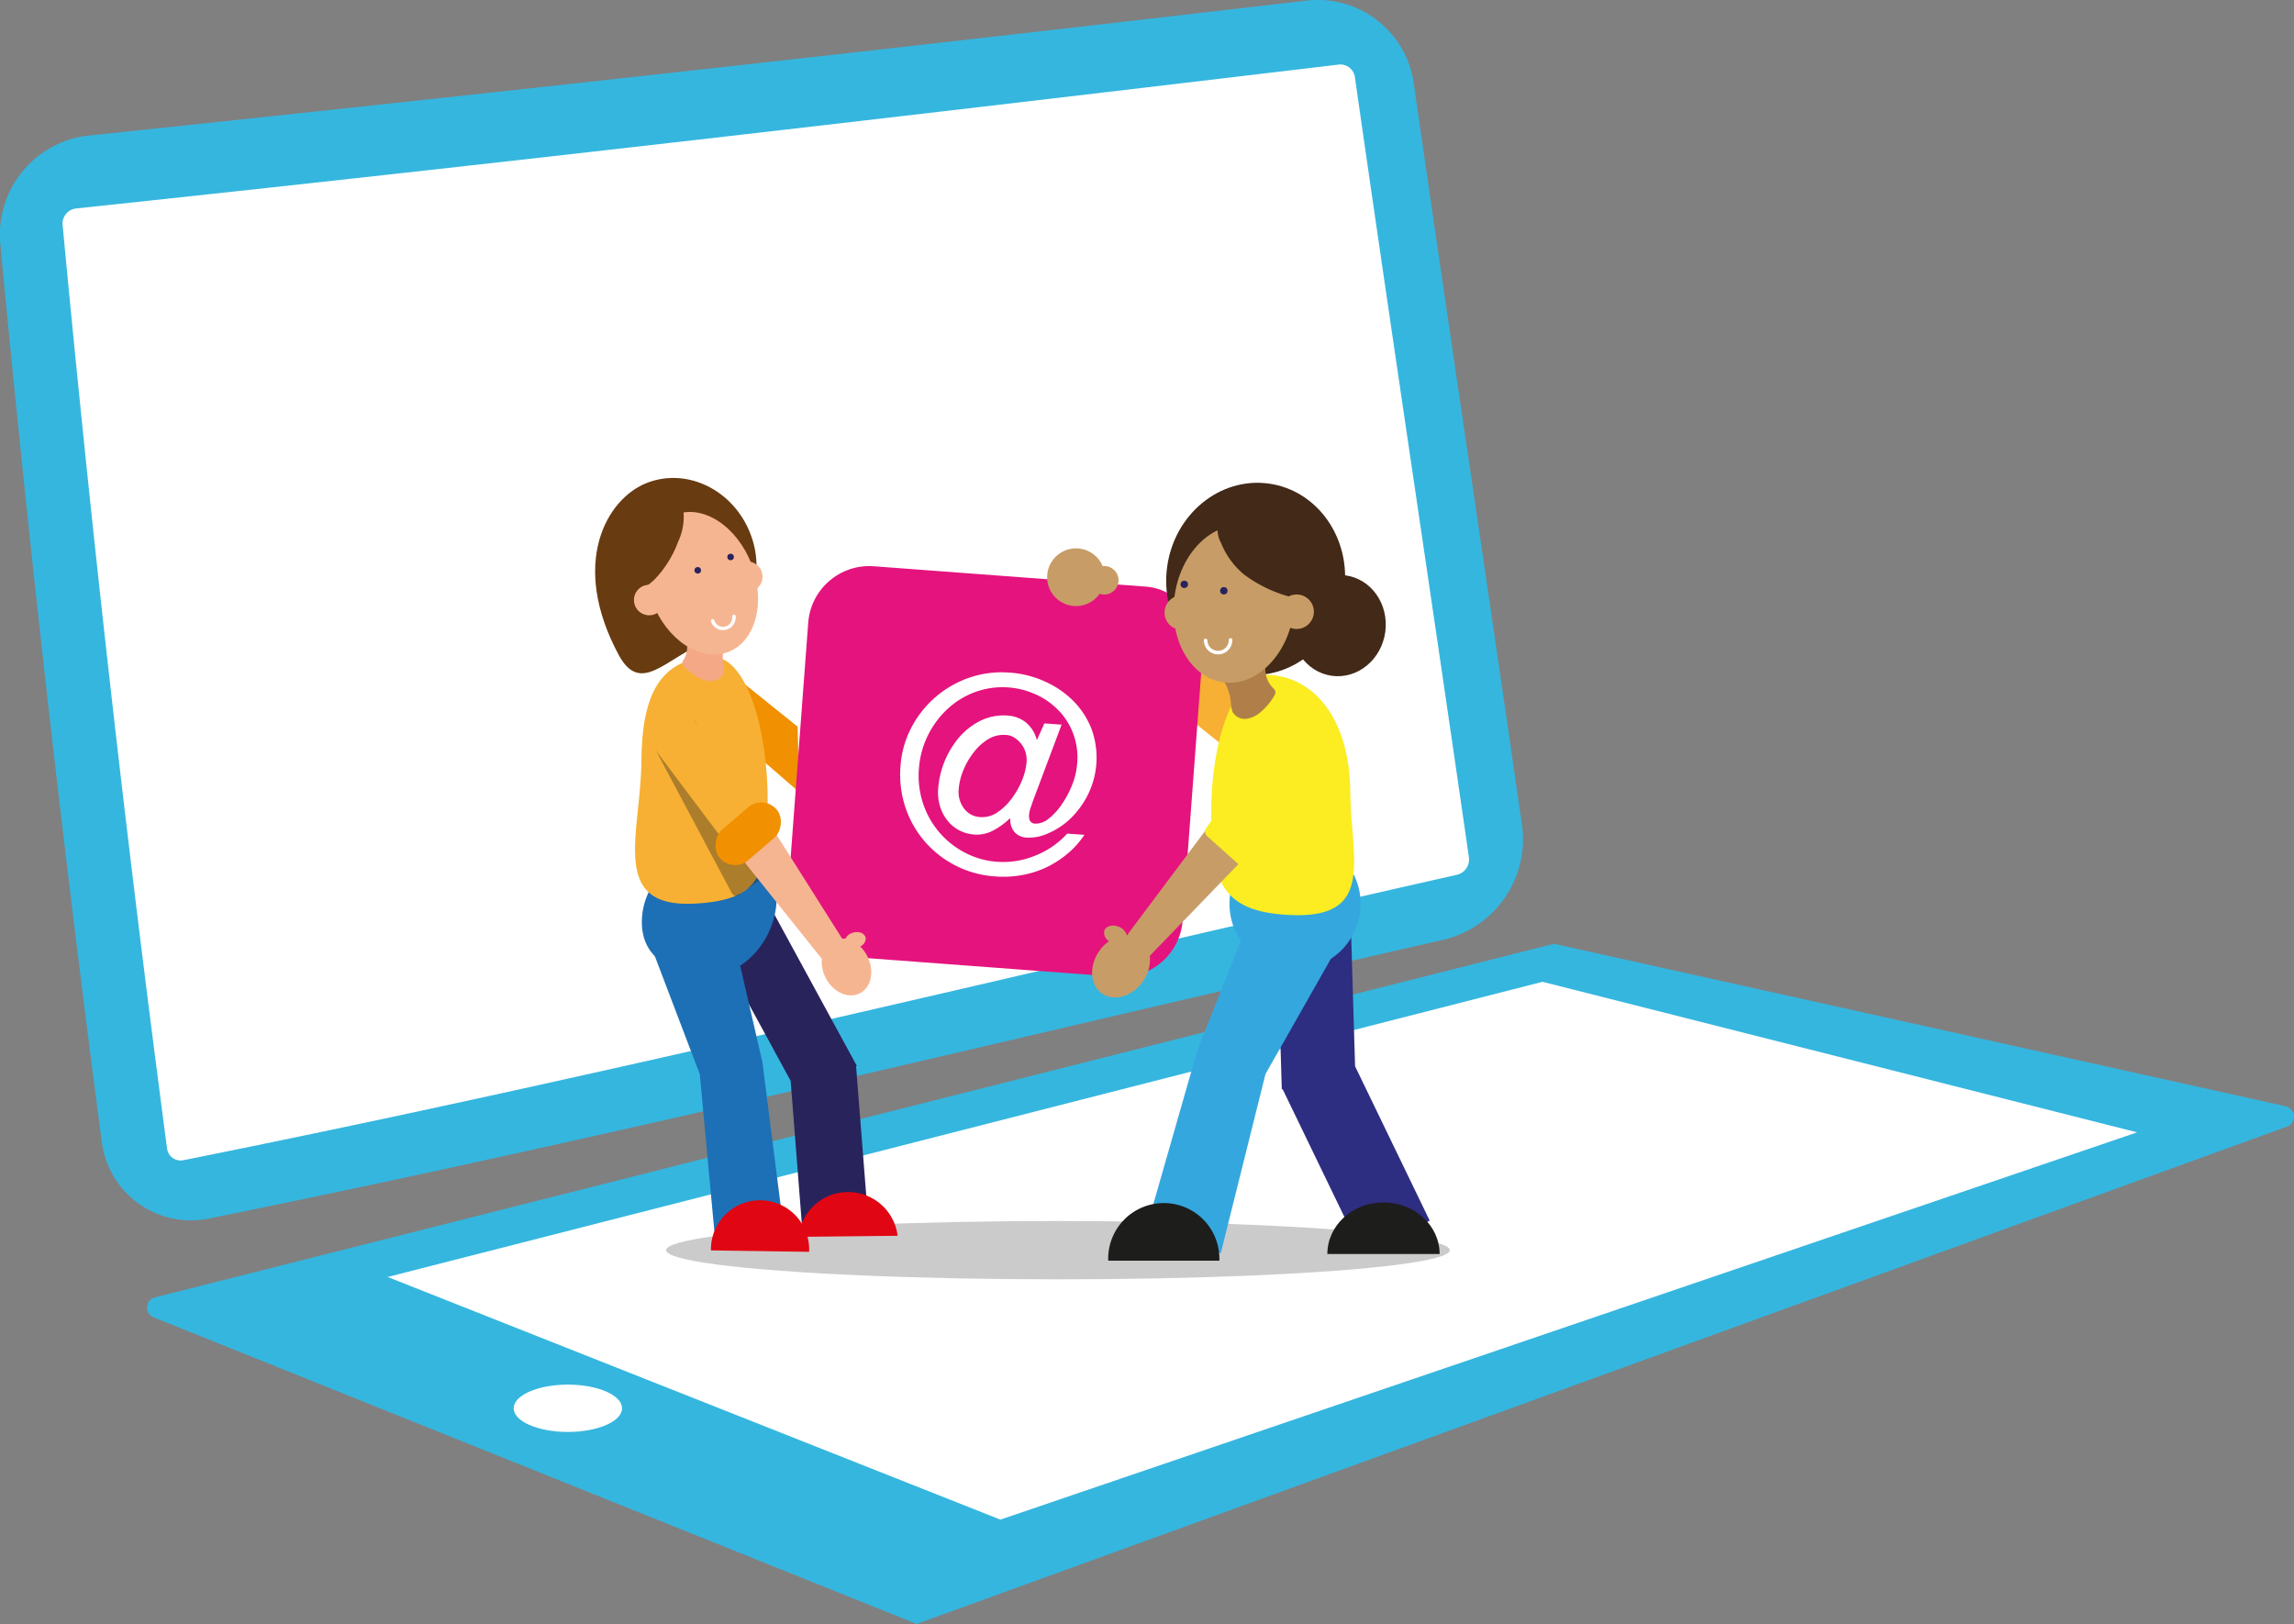
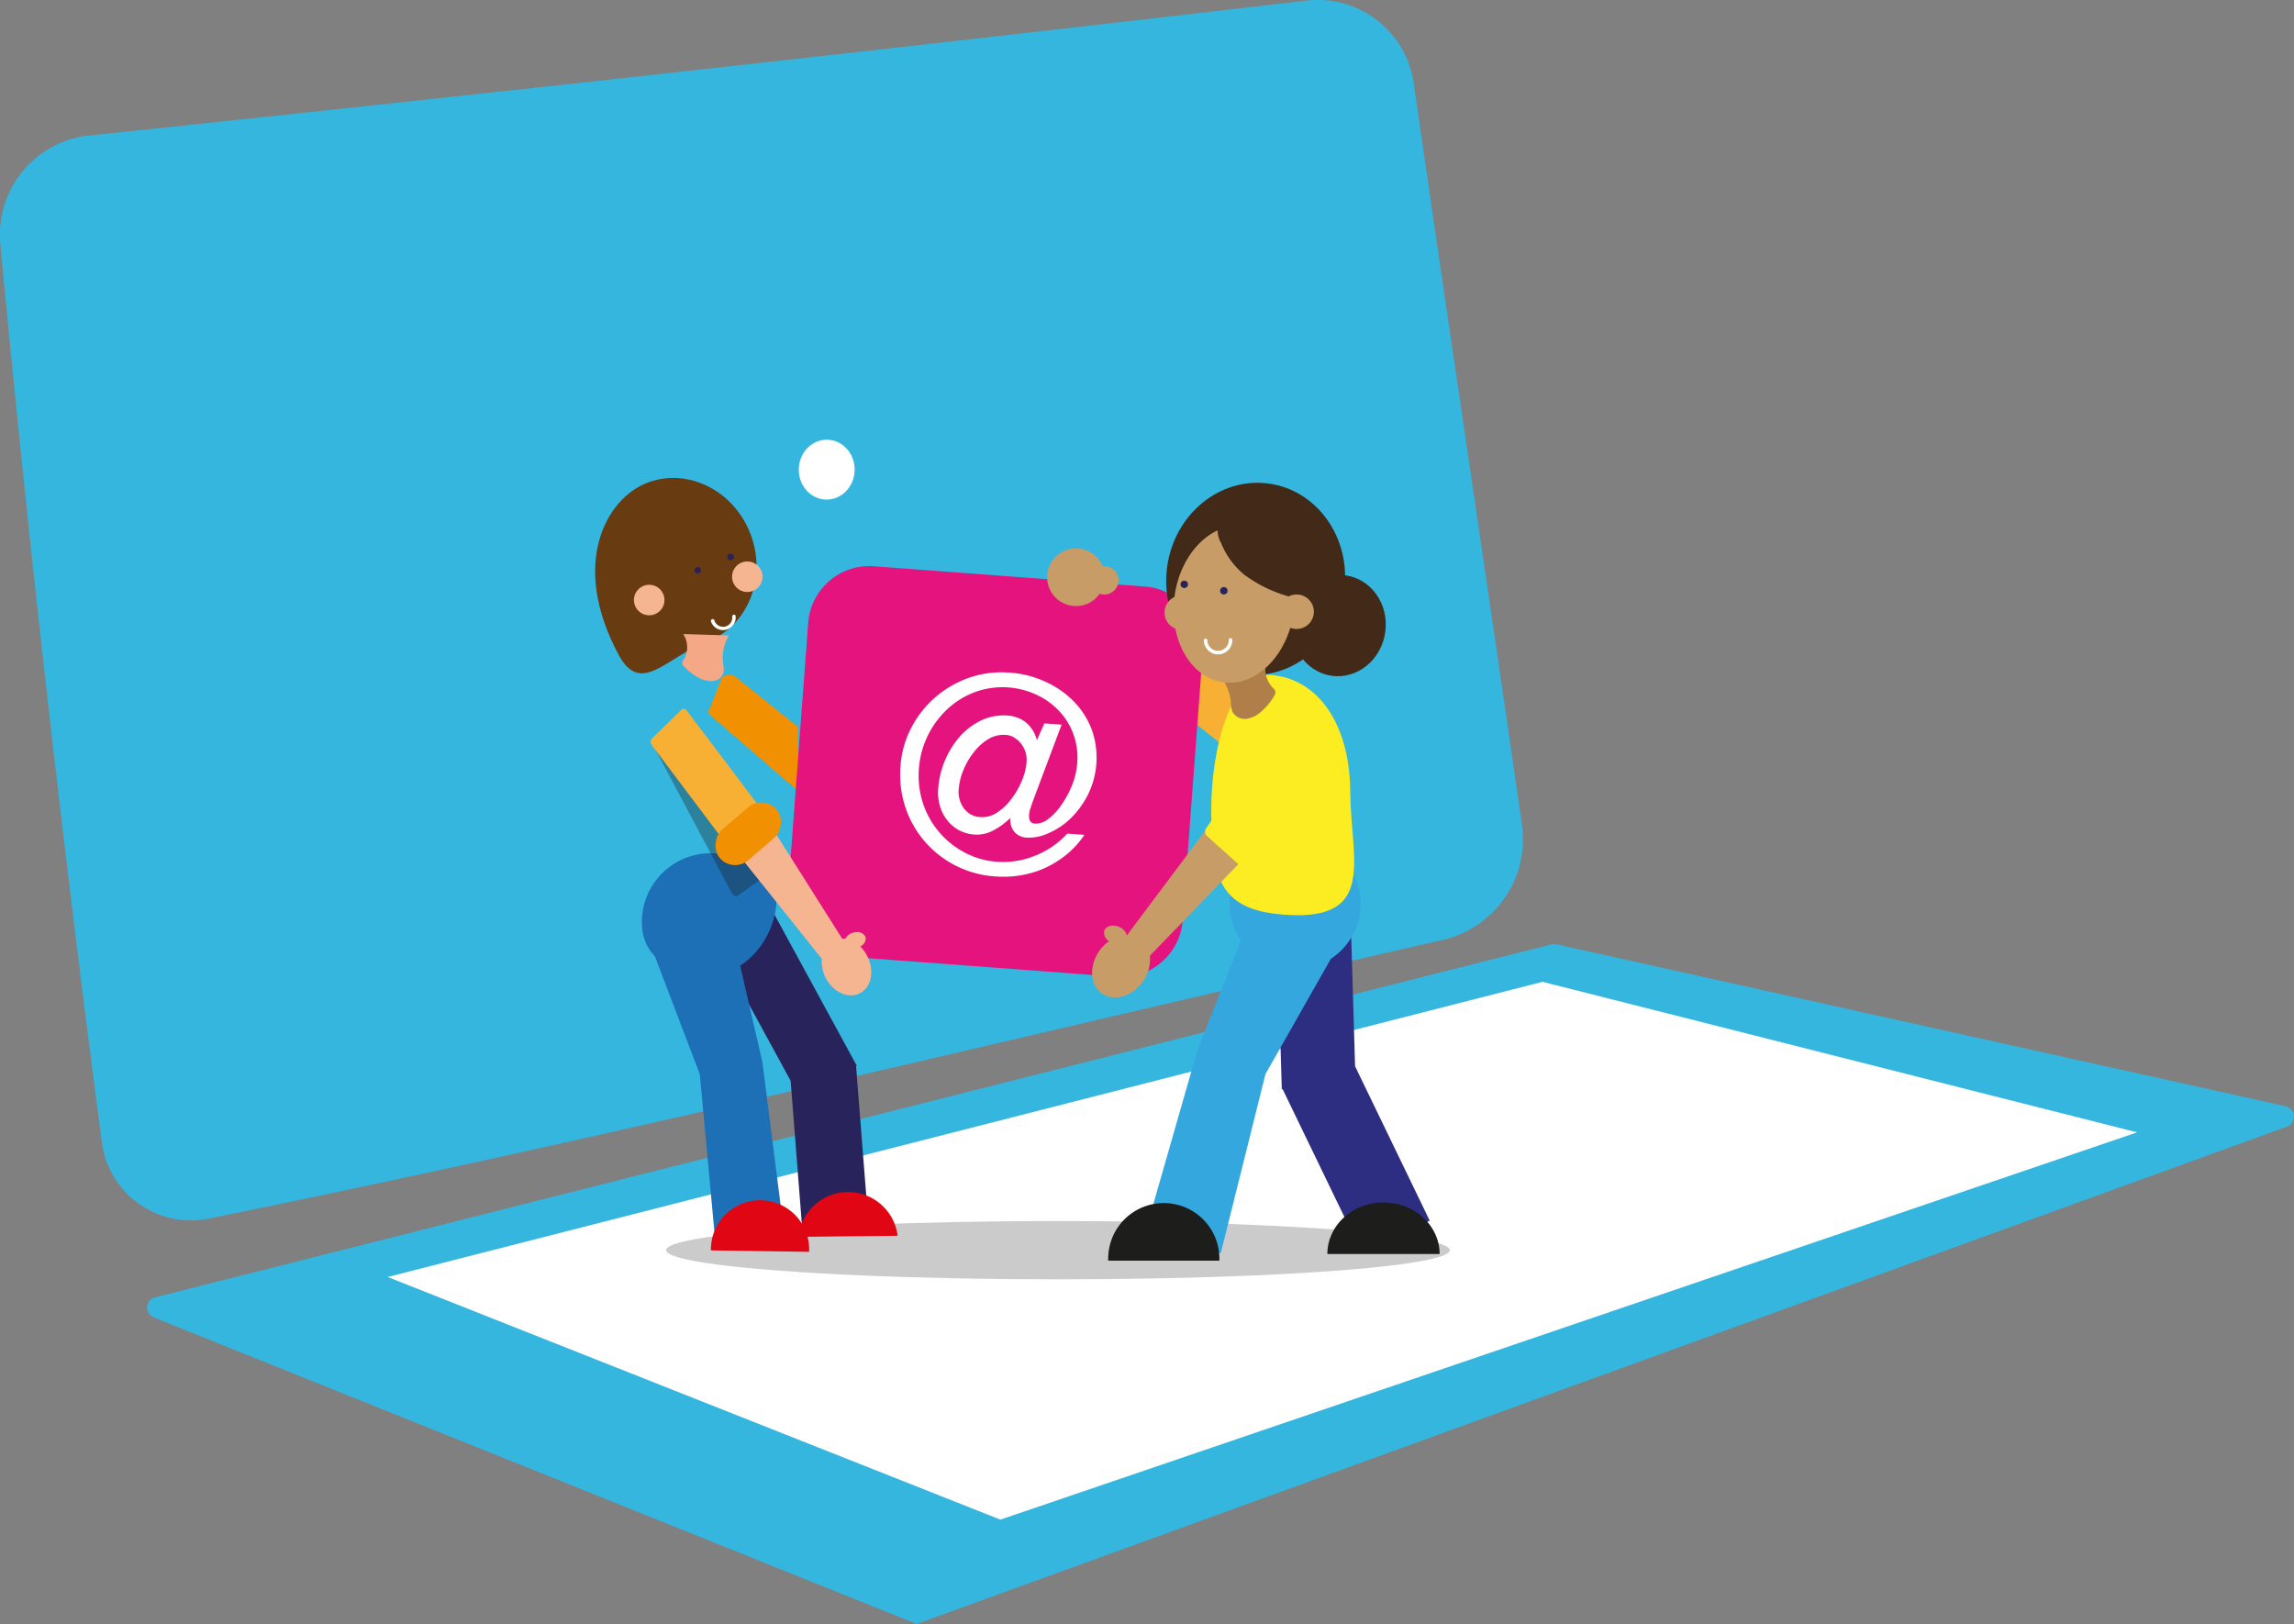
<svg xmlns="http://www.w3.org/2000/svg" viewBox="0 0 321.8 227.87">
  <rect x="0" y="0" width="321.8" height="227.87" fill="#808080" stroke="none" />
  <defs>
    <style>.cls-1{fill:#35b6df;}.cls-2{fill:#fff;}.cls-13,.cls-18,.cls-3{fill:#1d1d1b;}.cls-3{opacity:0.23;}.cls-4{fill:#f7b033;}.cls-5{fill:#f19000;}.cls-6{fill:#29235c;}.cls-7{fill:#1d70b6;}.cls-8{fill:#e10613;}.cls-9{fill:#e5137d;}.cls-10{fill:#683b11;}.cls-11{fill:#f4a885;}.cls-12{fill:#f6b591;}.cls-13{opacity:0.34;}.cls-14{fill:#c89c66;}.cls-15{fill:#422918;}.cls-16{fill:#2d2e81;}.cls-17{fill:#35a7df;}.cls-19{fill:#fbed21;}.cls-20{fill:#b07f49;}</style>
  </defs>
  <title>web-apps</title>
  <g id="Layer_2" data-name="Layer 2">
    <g id="illustrations">
      <path class="cls-1" d="M203.92,133.24c-57.8,13.15-115.34,27.42-173.45,39.17a12.6,12.6,0,0,1-15-10.93Q7.22,98.8,1.27,35.84a14,14,0,0,1,12-15.33q85.77-9,171.41-19A13.61,13.61,0,0,1,199.5,12.94c5,34.85,10.25,69.66,15.25,104.51A14.5,14.5,0,0,1,203.92,133.24Z" transform="translate(-1.21 -1.45)" />
-       <path class="cls-2" d="M205.65,124.16C146.09,137.6,86.8,152.22,26.93,164.22a1.92,1.92,0,0,1-2.29-1.69Q16.1,97.94,10,33.08a2.14,2.14,0,0,1,1.84-2.38C71,24.43,130,17.54,189,10.51a2.06,2.06,0,0,1,2.27,1.74c5.22,36.52,10.74,73,16,109.49A2.21,2.21,0,0,1,205.65,124.16Z" transform="translate(-1.21 -1.45)" />
      <path class="cls-1" d="M129.8,229.28l-107-43a1.49,1.49,0,0,1,0-2.78l196.13-49.58a1.18,1.18,0,0,1,.56,0l102.35,22.73a1.5,1.5,0,0,1,.31,2.81L129.8,229.28C129.53,229.37,129,229.25,129.8,229.28Z" transform="translate(-1.21 -1.45)" />
      <path class="cls-2" d="M55.59,180.6h0l162-41.41L301,160.31h0L141.54,214.64Z" transform="translate(-1.21 -1.45)" />
      <ellipse class="cls-3" cx="148.41" cy="175.39" rx="54.97" ry="4.09" />
      <rect class="cls-4" x="165.97" y="87.96" width="7.99" height="21.45" rx="4" transform="translate(352.07 26.35) rotate(128.72)" />
      <path class="cls-5" d="M113.1,103.39l-8.91-7.15a2.09,2.09,0,0,0-1.67.18l-1.77,4.48a.61.61,0,0,0,.06.86l12.53,10.83" transform="translate(-1.21 -1.45)" />
      <polygon class="cls-6" points="99.87 131.36 107.92 126.98 120.19 149.52 120.08 149.58 120.09 149.58 121.86 172.09 112.57 172.82 110.91 151.63 99.87 131.36" />
      <path class="cls-7" d="M91.28,130.05c-.41,5.32,3.41,7.79,8.73,8.19s9.71-4.71,10.11-10-3.16-6.66-8.48-7.06A9.65,9.65,0,0,0,91.28,130.05Z" transform="translate(-1.21 -1.45)" />
      <polygon class="cls-7" points="100.28 173.49 109.85 171.79 106.95 149.01 101.96 127.36 90.67 131.02 98.17 150.72 100.28 173.49" />
      <path class="cls-8" d="M114.71,177.07a6.89,6.89,0,1,0-13.77-.2" transform="translate(-1.21 -1.45)" />
      <path class="cls-8" d="M127.13,174.82a7,7,0,0,0-13.91.15" transform="translate(-1.21 -1.45)" />
      <rect class="cls-9" x="113.1" y="82.25" width="55.5" height="54.89" rx="8.59" transform="translate(7.37 -11.66) rotate(4.28)" />
      <ellipse class="cls-2" cx="117.17" cy="67.33" rx="4.2" ry="3.92" transform="translate(46.08 181.55) rotate(-88.74)" />
-       <path class="cls-4" d="M91.18,108.32c-.06,10-4.64,20.6,7.57,19.9,9.42-.55,10.08-4.2,10.15-14.17S106,93.19,100.78,93.56C94.1,94.05,91.25,98.35,91.18,108.32Z" transform="translate(-1.21 -1.45)" />
-       <path class="cls-10" d="M88,93.33c3.13,5.79,6.66.32,12.37-1.84s8.47-8.91,6.14-15.07S97.69,67,92,69.18,81.08,80.47,88,93.33Z" transform="translate(-1.21 -1.45)" />
+       <path class="cls-10" d="M88,93.33c3.13,5.79,6.66.32,12.37-1.84s8.47-8.91,6.14-15.07S97.69,67,92,69.18,81.08,80.47,88,93.33" transform="translate(-1.21 -1.45)" />
      <path class="cls-11" d="M97.05,90.4A3.38,3.38,0,0,1,97.12,94a.82.82,0,0,0-.21.53.78.78,0,0,0,.23.39,7.51,7.51,0,0,0,2.07,1.6,3.47,3.47,0,0,0,2,.48,1.72,1.72,0,0,0,1.5-1.19,3.29,3.29,0,0,0-.06-1.21,6.17,6.17,0,0,1,.82-4" transform="translate(-1.21 -1.45)" />
-       <ellipse class="cls-12" cx="99.68" cy="83.28" rx="7.45" ry="10.32" transform="translate(-24.32 39.48) rotate(-20.85)" />
      <circle class="cls-6" cx="97.88" cy="80.01" r="0.46" />
      <circle class="cls-6" cx="102.49" cy="78.14" r="0.46" />
      <circle class="cls-12" cx="104.83" cy="80.91" r="2.14" />
      <path class="cls-2" d="M103.92,88a1.28,1.28,0,0,1-2.5.48c-.07-.31-.55-.18-.48.14a1.78,1.78,0,0,0,3.46-.76c-.06-.31-.54-.18-.48.14Z" transform="translate(-1.21 -1.45)" />
      <path class="cls-10" d="M96.63,71.15a8.22,8.22,0,0,1-.31,6.34A15.22,15.22,0,0,1,93,82.78a10.12,10.12,0,0,1-6.49,2.75A25.4,25.4,0,0,1,89,73.28" transform="translate(-1.21 -1.45)" />
      <circle class="cls-12" cx="91.07" cy="84.18" r="2.14" />
      <path class="cls-13" d="M93.34,105.75,98,102.46c.26-.19.64,0,.84.35l10.64,20a.82.82,0,0,1-.12,1l-4.65,3.28c-.26.19-.64,0-.84-.34l-10.64-20A.82.82,0,0,1,93.34,105.75Z" transform="translate(-1.21 -1.45)" />
      <path class="cls-4" d="M92.67,105.05l4.09-4a.5.5,0,0,1,.77.06l10.27,13.6a.69.69,0,0,1-.08.88l-4.08,4a.5.5,0,0,1-.77,0L92.6,105.93A.7.7,0,0,1,92.67,105.05Z" transform="translate(-1.21 -1.45)" />
      <path class="cls-12" d="M122.17,134.54c-.09-.11-.19-.21-.29-.31a1.25,1.25,0,0,0,.77-1.16c-.08-.59-.79-1-1.6-.81a1.67,1.67,0,0,0-1.25.88,2.28,2.28,0,0,0-.45,0l-9.59-15.18a.39.39,0,0,0-.59-.1l-3.78,3.53a.54.54,0,0,0,0,.69l11.11,13.89a5,5,0,0,0,1.22,3.68c1.47,1.69,3.66,1.93,4.9.53S123.64,136.24,122.17,134.54Z" transform="translate(-1.21 -1.45)" />
      <rect class="cls-5" x="103.35" y="113.19" width="5.64" height="10.48" rx="2.82" transform="translate(84.32 274.68) rotate(-130.67)" />
      <circle class="cls-14" cx="154.91" cy="81.41" r="2" />
      <ellipse class="cls-15" cx="189" cy="89.21" rx="7.11" ry="6.59" transform="translate(73.7 262.87) rotate(-82.18)" />
      <polygon class="cls-16" points="189.31 123.47 178.94 123.78 179.81 152.82 179.95 152.82 179.94 152.83 191.06 175.84 200.56 171.25 190.09 149.59 189.31 123.47" />
      <circle class="cls-17" cx="181.67" cy="126.8" r="9.2" />
      <polygon class="cls-17" points="171.25 175.81 160.83 172.27 167.99 147.27 177.28 123.9 189.29 129.93 177.52 150.68 171.25 175.81" />
      <path class="cls-18" d="M156.67,178.31a7.8,7.8,0,1,1,15.59,0" transform="translate(-1.21 -1.45)" />
      <path class="cls-18" d="M187.41,177.38c0-4,3.52-7.24,7.87-7.24s7.88,3.24,7.88,7.24" transform="translate(-1.21 -1.45)" />
      <path class="cls-19" d="M190.62,112.49c.07,9.43,3.7,18-8.67,17.32-9.54-.51-10.76-4.86-10.83-14.3s2.94-19.73,8.23-19.38C186.11,96.58,190.56,103.05,190.62,112.49Z" transform="translate(-1.21 -1.45)" />
      <ellipse class="cls-15" cx="177.35" cy="82.66" rx="13.5" ry="12.53" transform="translate(70.12 245.67) rotate(-82.18)" />
      <path class="cls-14" d="M175.85,121l-3.91-4.35a.43.43,0,0,0-.65,0l-11.63,15.53a1.08,1.08,0,0,0-.26.45h-.12a1.91,1.91,0,0,0-1.26-1.21c-.87-.3-1.73,0-1.91.65a1.39,1.39,0,0,0,.68,1.43c-.13.1-.27.18-.4.29-1.93,1.65-2.56,4.43-1.4,6.2s3.65,1.87,5.58.22a5.48,5.48,0,0,0,1.94-4.67l13.35-13.82A.59.59,0,0,0,175.85,121Z" transform="translate(-1.21 -1.45)" />
      <path class="cls-20" d="M178.94,94a3.81,3.81,0,0,0,.82,3.94,1,1,0,0,1,.36.54A.81.81,0,0,1,180,99a8.82,8.82,0,0,1-1.88,2.29,4,4,0,0,1-2,1,2,2,0,0,1-2-.94,3.8,3.8,0,0,1-.24-1.35,7.06,7.06,0,0,0-1.91-4.2" transform="translate(-1.21 -1.45)" />
      <ellipse class="cls-14" cx="174.32" cy="86.19" rx="11.07" ry="8.43" transform="translate(63.62 245.46) rotate(-82.04)" />
      <circle class="cls-6" cx="171.68" cy="82.88" r="0.52" />
      <circle class="cls-6" cx="166.13" cy="81.98" r="0.52" />
      <circle class="cls-14" cx="165.78" cy="85.94" r="2.42" />
      <path class="cls-2" d="M170.08,91.29a2,2,0,0,0,4-.07c0-.32-.51-.32-.5,0a1.49,1.49,0,0,1-3,.07c0-.32-.51-.32-.5,0Z" transform="translate(-1.21 -1.45)" />
      <circle class="cls-14" cx="150.94" cy="80.98" r="4.05" />
      <path class="cls-19" d="M188.41,104.15l-4.79-4.3a.61.61,0,0,0-.92.15l-12.29,17.64a.83.83,0,0,0,.08,1.06l4.79,4.3a.62.62,0,0,0,.92-.16l12.28-17.64A.81.81,0,0,0,188.41,104.15Z" transform="translate(-1.21 -1.45)" />
      <path class="cls-15" d="M173.32,73.09a3.53,3.53,0,0,0-.83,4.51,11.1,11.1,0,0,0,3.26,4.47,19.11,19.11,0,0,0,7.91,3.44,10.84,10.84,0,0,0-.75-9.13" transform="translate(-1.21 -1.45)" />
      <circle class="cls-14" cx="181.89" cy="85.82" r="2.42" />
-       <ellipse class="cls-2" cx="79.66" cy="197.57" rx="7.6" ry="3.32" />
      <path class="cls-2" d="M145.77,114.82a3.54,3.54,0,0,0-.2.93c-.06.79.22,1.21.83,1.25a2.82,2.82,0,0,0,1.88-.67,8.47,8.47,0,0,0,1.85-2,13.19,13.19,0,0,0,1.47-2.74,10.14,10.14,0,0,0,.72-3.07,9.46,9.46,0,0,0-.57-4.16,9.3,9.3,0,0,0-2.09-3.29,10.26,10.26,0,0,0-3.18-2.21,11.27,11.27,0,0,0-8.49-.32,11.57,11.57,0,0,0-3.88,2.39,12.75,12.75,0,0,0-2.76,3.74,12.62,12.62,0,0,0-1.24,4.68,12.28,12.28,0,0,0,.6,4.86,12,12,0,0,0,5.88,6.87,11.29,11.29,0,0,0,4.49,1.27,11.87,11.87,0,0,0,5.4-.88,12.11,12.11,0,0,0,4.44-3.07l2.41.17a12.48,12.48,0,0,1-2.42,2.69,14,14,0,0,1-3,1.91,13.66,13.66,0,0,1-3.41,1.06,14.7,14.7,0,0,1-3.63.18,14.29,14.29,0,0,1-9.92-4.89,14.25,14.25,0,0,1-2.72-4.77,14.57,14.57,0,0,1-.7-5.78,13.65,13.65,0,0,1,1.53-5.45,14.47,14.47,0,0,1,8.13-7,13.94,13.94,0,0,1,5.58-.71,14.2,14.2,0,0,1,5,1.24,13.32,13.32,0,0,1,4,2.73,11.55,11.55,0,0,1,2.55,3.92,11.72,11.72,0,0,1-.54,9.32,12.5,12.5,0,0,1-2.49,3.35,10.57,10.57,0,0,1-3.07,2,6.41,6.41,0,0,1-3,.59,2.43,2.43,0,0,1-1.65-.73,2.62,2.62,0,0,1-.63-1.93h-.11a9.93,9.93,0,0,1-2.24,1.63,4.83,4.83,0,0,1-2.7.6,5.36,5.36,0,0,1-2.21-.64,5.3,5.3,0,0,1-1.63-1.41,5.91,5.91,0,0,1-1-2,6.59,6.59,0,0,1-.23-2.4,12.56,12.56,0,0,1,3-7.26,9.63,9.63,0,0,1,3-2.29,7.39,7.39,0,0,1,3.77-.69,4.59,4.59,0,0,1,2.44.89,4.68,4.68,0,0,1,1.63,2.56l1.05-2.35,2.42.17-4,10.66Q145.94,114.31,145.77,114.82Zm-5.89-9.7A7.4,7.4,0,0,0,137.8,107a10.34,10.34,0,0,0-1.45,2.5,8.58,8.58,0,0,0-.65,2.63,3.87,3.87,0,0,0,.73,2.73,3,3,0,0,0,2.3,1.22,3.74,3.74,0,0,0,2.39-.66,8,8,0,0,0,2-1.93,11.45,11.45,0,0,0,1.46-2.57,8.46,8.46,0,0,0,.64-2.58,3.69,3.69,0,0,0-.76-2.54,3.8,3.8,0,0,0-.94-.85,2.39,2.39,0,0,0-1.15-.39A4.19,4.19,0,0,0,139.88,105.12Z" transform="translate(-1.21 -1.45)" />
    </g>
  </g>
</svg>